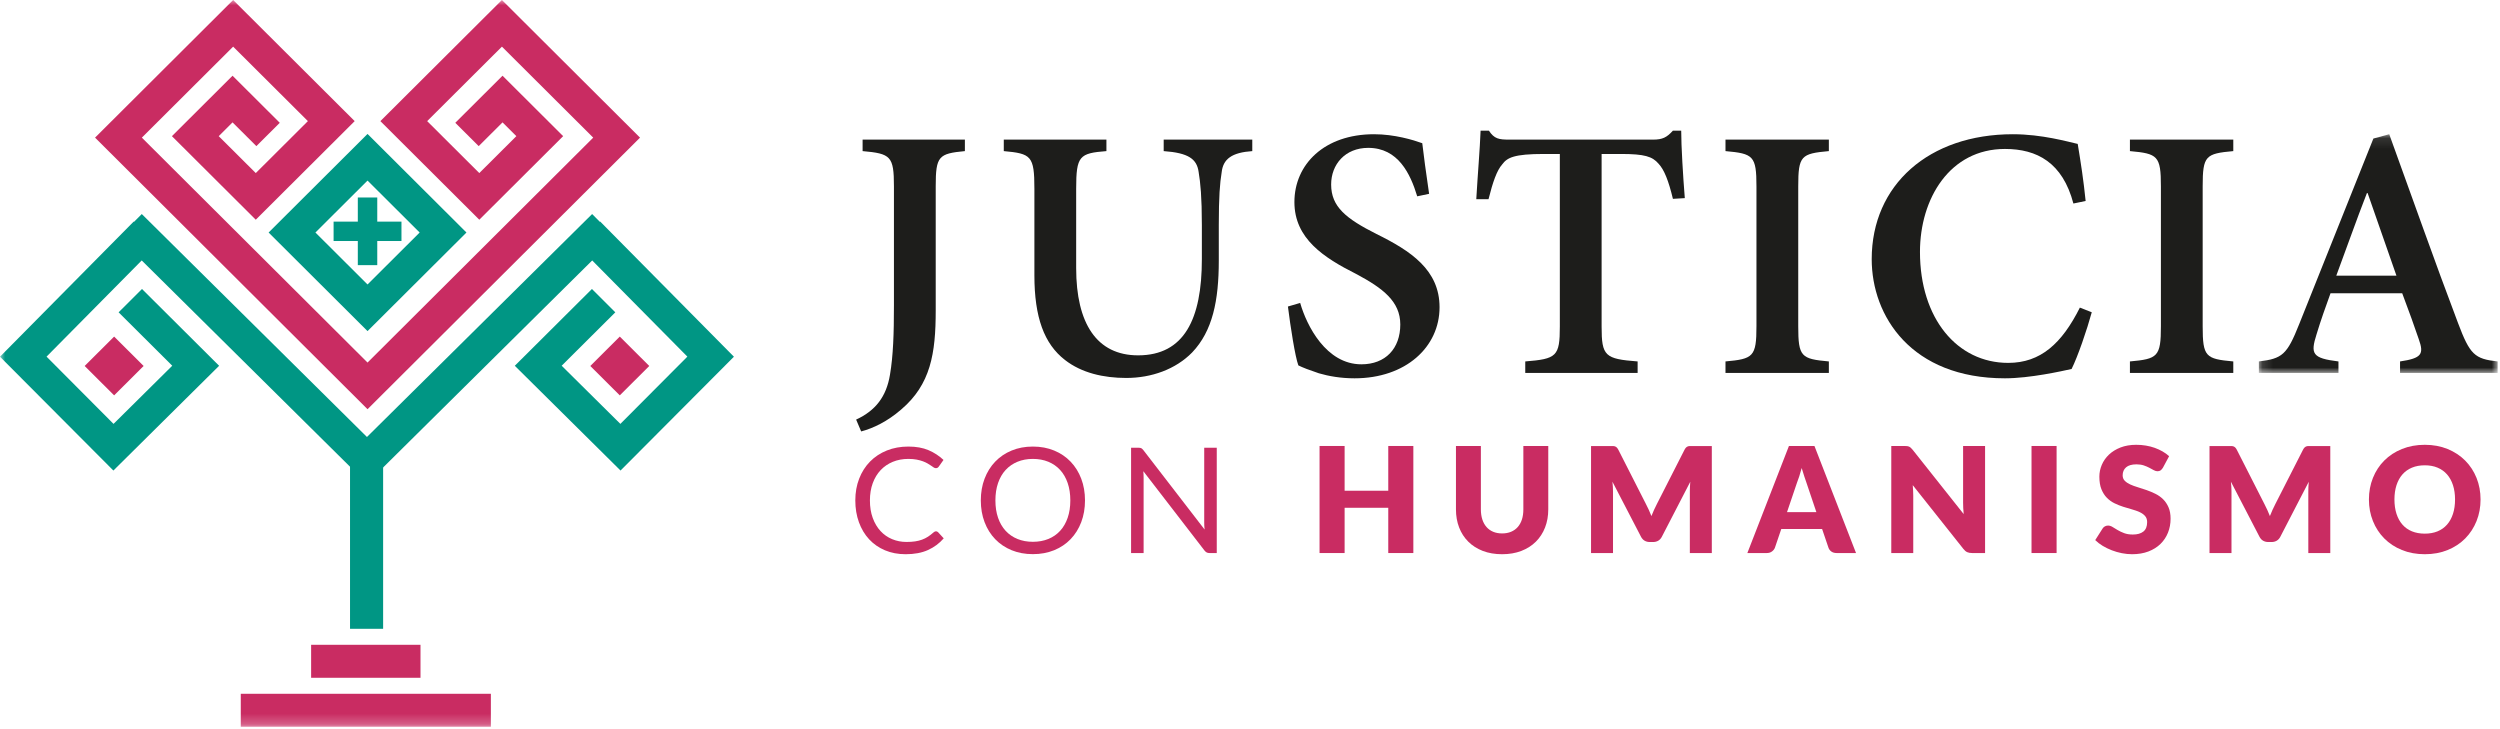
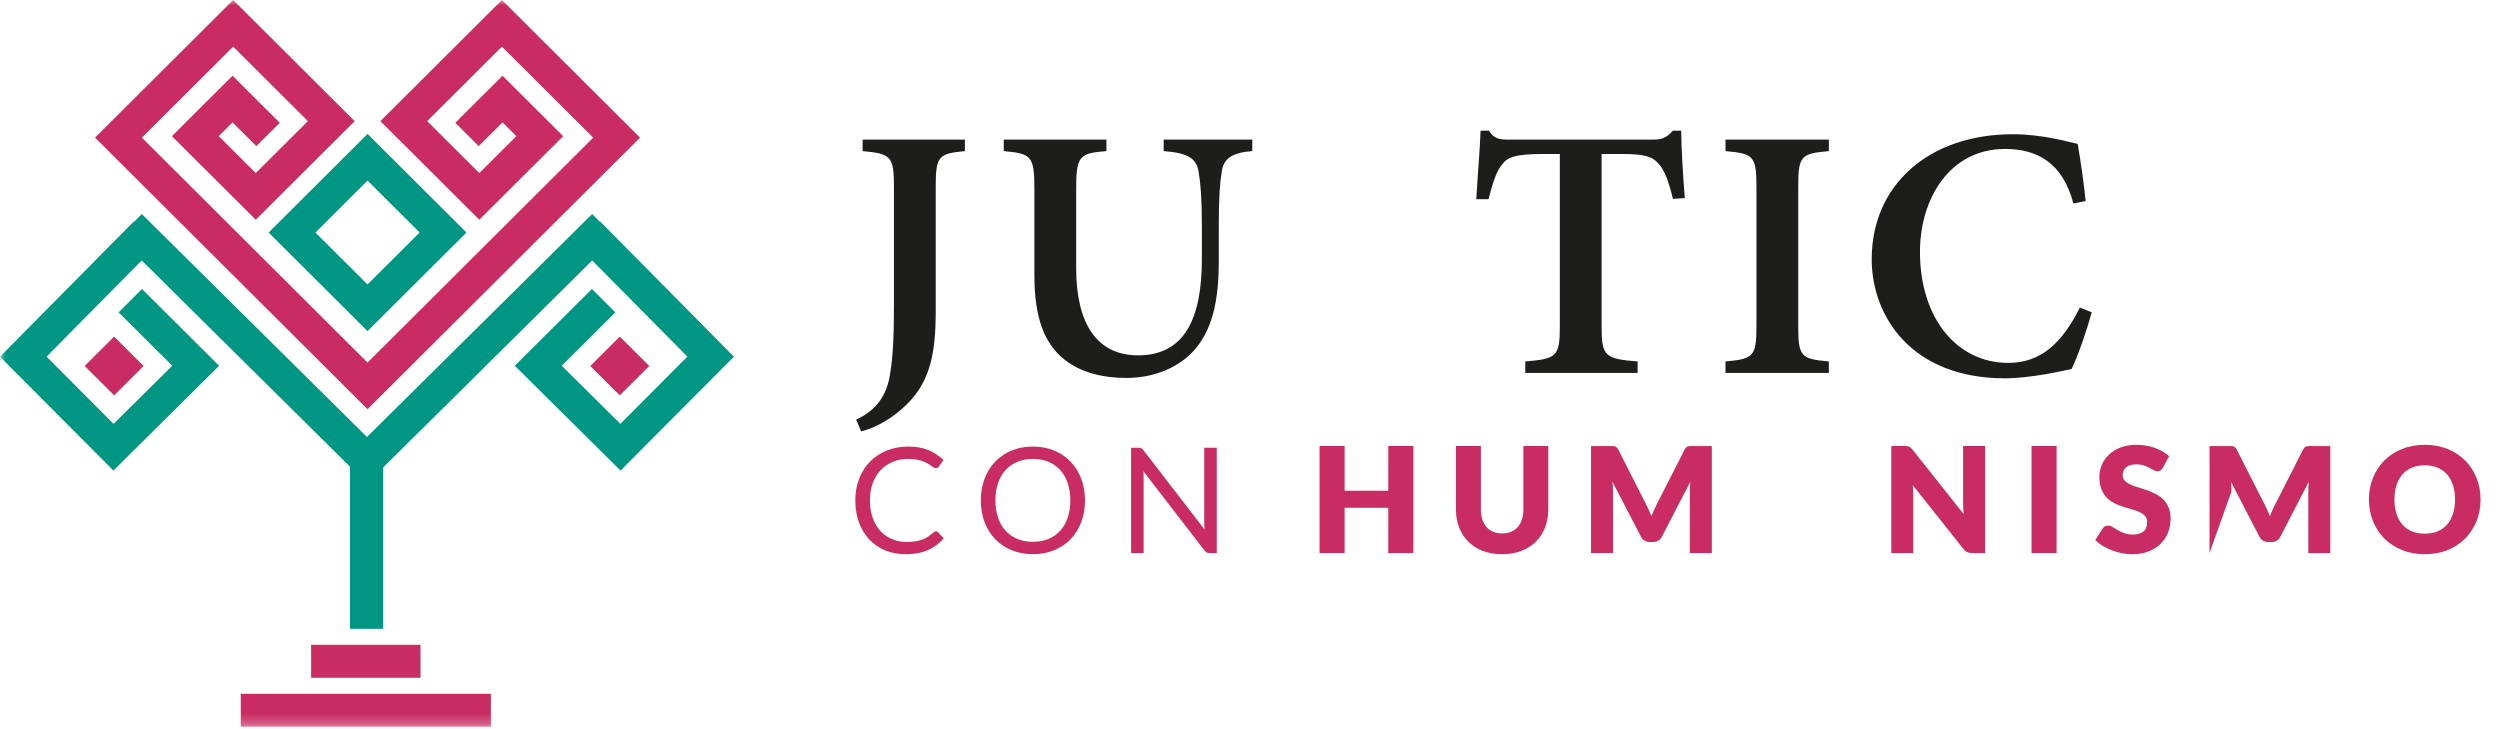
<svg xmlns="http://www.w3.org/2000/svg" xmlns:xlink="http://www.w3.org/1999/xlink" width="240px" height="70px" viewBox="0 0 240 70" version="1.1">
  <title>Logo-justicia-c-humanismo</title>
  <desc>Created with Sketch.</desc>
  <defs>
    <polygon id="path-1" points="0.145 0.102 23.068 0.102 23.068 23.017 0.145 23.017" />
    <polygon id="path-3" points="0 69.769 239.773 69.769 239.773 -2.84217094e-14 0 -2.84217094e-14" />
  </defs>
  <g id="Page-1" stroke="none" stroke-width="1" fill="none" fill-rule="evenodd">
    <g id="PAGINA-NUEVA-WEB-PODER-JUDICIAL-2025-" transform="translate(-761, -61)">
      <g id="HEADER" transform="translate(0, -2)">
        <g id="Logos-header" transform="translate(41, 49)">
          <g id="Logo-justicia-c-humanismo" transform="translate(720, 14)">
            <g id="Group-48">
              <path d="M92.629,14.506 C90.106,14.747 89.829,14.988 89.829,17.882 L89.829,29.805 C89.829,33.94 89.345,36.904 86.51,39.316 C85.196,40.453 83.848,41.108 82.672,41.418 L82.188,40.281 C84.055,39.419 85.092,38.076 85.438,35.973 C85.749,34.147 85.818,32.011 85.818,29.323 L85.818,17.882 C85.818,14.988 85.507,14.747 82.81,14.506 L82.81,13.403 L92.629,13.403 L92.629,14.506 Z" id="Fill-1" fill="#1D1D1B" />
              <path d="M120.219,14.506 C118.249,14.643 117.419,15.264 117.28,16.539 C117.108,17.573 117.004,18.916 117.004,21.604 L117.004,25.015 C117.004,28.84 116.416,31.77 114.445,33.837 C112.855,35.457 110.539,36.284 108.118,36.284 C105.94,36.284 103.831,35.801 102.241,34.561 C100.235,33.01 99.302,30.46 99.302,26.428 L99.302,18.124 C99.302,14.954 98.991,14.747 96.363,14.506 L96.363,13.403 L106.216,13.403 L106.216,14.506 C103.624,14.712 103.312,14.954 103.312,18.124 L103.312,25.739 C103.312,31.046 105.283,34.113 109.259,34.113 C113.685,34.113 115.379,30.632 115.379,24.878 L115.379,21.604 C115.379,18.916 115.241,17.538 115.068,16.504 C114.895,15.264 114.1,14.678 111.714,14.506 L111.714,13.403 L120.219,13.403 L120.219,14.506 Z" id="Fill-3" fill="#1D1D1B" />
-               <path d="M136.053,18.847 C135.396,16.676 134.221,14.195 131.351,14.195 C129.138,14.195 127.79,15.78 127.79,17.71 C127.79,19.847 129.208,20.984 132.146,22.466 C135.431,24.085 138.197,25.911 138.197,29.495 C138.197,33.32 134.947,36.318 130.037,36.318 C128.723,36.318 127.548,36.111 126.614,35.836 C125.681,35.525 125.058,35.284 124.643,35.078 C124.332,34.251 123.883,31.356 123.641,29.426 L124.817,29.082 C125.439,31.253 127.306,34.974 130.694,34.974 C133.011,34.974 134.428,33.458 134.428,31.149 C134.428,28.944 132.768,27.669 130.175,26.291 C127.098,24.74 124.263,22.914 124.263,19.399 C124.263,15.78 127.133,12.886 131.904,12.886 C133.875,12.886 135.673,13.437 136.538,13.748 C136.676,14.988 136.883,16.435 137.194,18.606 L136.053,18.847 Z" id="Fill-5" fill="#1D1D1B" />
              <path d="M160.6,19.089 C160.185,17.366 159.771,16.297 159.218,15.712 C158.63,15.022 157.869,14.781 155.622,14.781 L153.755,14.781 L153.755,31.356 C153.755,34.182 154.066,34.457 157.212,34.698 L157.212,35.801 L146.425,35.801 L146.425,34.698 C149.433,34.457 149.744,34.216 149.744,31.356 L149.744,14.781 L148.223,14.781 C145.353,14.781 144.696,15.126 144.212,15.781 C143.694,16.366 143.313,17.469 142.898,19.123 L141.723,19.123 C141.861,16.746 142.069,14.333 142.137,12.541 L142.933,12.541 C143.451,13.334 143.901,13.403 144.869,13.403 L158.699,13.403 C159.598,13.403 160.012,13.196 160.6,12.541 L161.396,12.541 C161.396,14.023 161.569,16.883 161.741,19.02 L160.6,19.089 Z" id="Fill-7" fill="#1D1D1B" />
              <path d="M165.647,35.801 L165.647,34.698 C168.31,34.457 168.62,34.251 168.62,31.322 L168.62,17.883 C168.62,14.953 168.31,14.747 165.647,14.506 L165.647,13.403 L175.57,13.403 L175.57,14.506 C172.908,14.747 172.631,14.953 172.631,17.883 L172.631,31.322 C172.631,34.251 172.908,34.457 175.57,34.698 L175.57,35.801 L165.647,35.801 Z" id="Fill-9" fill="#1D1D1B" />
              <path d="M200.809,29.978 C200.36,31.632 199.461,34.25 198.873,35.422 C197.939,35.629 194.862,36.318 192.476,36.318 C183.487,36.318 179.684,30.357 179.684,24.878 C179.684,17.745 185.182,12.886 193.237,12.886 C196.038,12.886 198.527,13.61 199.461,13.816 C199.772,15.712 200.014,17.262 200.221,19.295 L199.046,19.537 C198.008,15.608 195.554,14.299 192.476,14.299 C187.187,14.299 184.317,19.054 184.317,24.188 C184.317,30.563 187.878,34.837 192.788,34.837 C195.899,34.837 197.939,32.975 199.668,29.53 L200.809,29.978 Z" id="Fill-11" fill="#1D1D1B" />
-               <path d="M204.473,35.801 L204.473,34.698 C207.136,34.457 207.447,34.251 207.447,31.322 L207.447,17.883 C207.447,14.953 207.136,14.747 204.473,14.506 L204.473,13.403 L214.396,13.403 L214.396,14.506 C211.734,14.747 211.457,14.953 211.457,17.883 L211.457,31.322 C211.457,34.251 211.734,34.457 214.396,34.698 L214.396,35.801 L204.473,35.801 Z" id="Fill-13" fill="#1D1D1B" />
              <g id="Group-17" transform="translate(216.706, 12.784)">
                <mask id="mask-2" fill="white">
                  <use xlink:href="#path-1" />
                </mask>
                <g id="Clip-16" />
-                 <path d="M10.586,5.753 L10.517,5.753 C9.48,8.407 8.546,11.094 7.578,13.679 L13.352,13.679 L10.586,5.753 Z M13.698,23.017 L13.698,21.915 C15.772,21.604 16.015,21.225 15.496,19.778 C15.116,18.641 14.528,17.021 13.905,15.367 L7.025,15.367 C6.576,16.608 6.092,17.952 5.677,19.33 C5.089,21.191 5.262,21.604 7.786,21.915 L7.786,23.017 L0.145,23.017 L0.145,21.915 C2.392,21.639 2.842,21.294 4.017,18.331 L11.139,0.516 L12.661,0.102 C14.839,6.098 17.017,12.301 19.264,18.227 C20.406,21.26 20.855,21.673 23.068,21.915 L23.068,23.017 L13.698,23.017 Z" id="Fill-15" fill="#1D1D1B" mask="url(#mask-2)" />
              </g>
              <path d="M89.854,51.004 C89.93,51.004 89.998,51.035 90.06,51.096 L90.597,51.681 C90.182,52.161 89.678,52.535 89.086,52.803 C88.494,53.071 87.78,53.205 86.945,53.205 C86.213,53.205 85.551,53.079 84.956,52.828 C84.362,52.576 83.854,52.224 83.434,51.77 C83.014,51.316 82.689,50.771 82.457,50.136 C82.226,49.501 82.11,48.803 82.11,48.041 C82.11,47.279 82.234,46.581 82.482,45.946 C82.73,45.311 83.078,44.765 83.526,44.309 C83.974,43.853 84.511,43.499 85.137,43.247 C85.762,42.996 86.452,42.87 87.207,42.87 C87.952,42.87 88.595,42.985 89.136,43.216 C89.676,43.446 90.156,43.759 90.576,44.154 L90.13,44.782 C90.097,44.829 90.06,44.868 90.017,44.898 C89.975,44.929 89.913,44.944 89.833,44.944 C89.772,44.944 89.707,44.922 89.638,44.877 C89.57,44.832 89.488,44.777 89.394,44.711 C89.3,44.645 89.189,44.575 89.061,44.5 C88.934,44.424 88.783,44.354 88.608,44.288 C88.434,44.222 88.231,44.167 88,44.122 C87.768,44.078 87.502,44.055 87.2,44.055 C86.657,44.055 86.16,44.148 85.71,44.334 C85.259,44.52 84.871,44.784 84.545,45.128 C84.22,45.471 83.966,45.89 83.784,46.383 C83.603,46.877 83.512,47.43 83.512,48.041 C83.512,48.672 83.603,49.233 83.784,49.727 C83.966,50.221 84.214,50.639 84.528,50.979 C84.842,51.32 85.213,51.58 85.643,51.759 C86.072,51.938 86.535,52.027 87.03,52.027 C87.332,52.027 87.603,52.009 87.844,51.974 C88.085,51.939 88.308,51.883 88.513,51.808 C88.718,51.733 88.909,51.638 89.086,51.523 C89.263,51.408 89.441,51.27 89.621,51.11 C89.701,51.039 89.779,51.004 89.854,51.004" id="Fill-18" fill="#C92C62" />
              <path d="M102.751,48.041 C102.751,47.42 102.666,46.863 102.496,46.369 C102.326,45.875 102.086,45.458 101.774,45.117 C101.463,44.776 101.085,44.514 100.642,44.33 C100.198,44.147 99.702,44.055 99.155,44.055 C98.613,44.055 98.119,44.147 97.676,44.33 C97.232,44.514 96.854,44.776 96.54,45.117 C96.226,45.458 95.984,45.875 95.814,46.369 C95.644,46.863 95.559,47.42 95.559,48.041 C95.559,48.662 95.644,49.218 95.814,49.709 C95.984,50.201 96.226,50.617 96.54,50.958 C96.854,51.299 97.232,51.56 97.676,51.741 C98.119,51.922 98.613,52.013 99.155,52.013 C99.702,52.013 100.198,51.922 100.642,51.741 C101.085,51.56 101.463,51.299 101.774,50.958 C102.086,50.617 102.326,50.201 102.496,49.709 C102.666,49.218 102.751,48.662 102.751,48.041 M104.16,48.041 C104.16,48.798 104.039,49.493 103.799,50.126 C103.558,50.758 103.218,51.303 102.779,51.759 C102.34,52.215 101.813,52.569 101.198,52.821 C100.582,53.072 99.901,53.198 99.155,53.198 C98.41,53.198 97.73,53.072 97.117,52.821 C96.503,52.569 95.977,52.215 95.538,51.759 C95.099,51.303 94.76,50.758 94.519,50.126 C94.278,49.493 94.158,48.798 94.158,48.041 C94.158,47.284 94.278,46.589 94.519,45.956 C94.76,45.324 95.099,44.778 95.538,44.32 C95.977,43.861 96.503,43.505 97.117,43.251 C97.73,42.997 98.41,42.87 99.155,42.87 C99.901,42.87 100.582,42.997 101.198,43.251 C101.813,43.505 102.34,43.861 102.779,44.32 C103.218,44.778 103.558,45.324 103.799,45.956 C104.039,46.589 104.16,47.284 104.16,48.041" id="Fill-20" fill="#C92C62" />
              <path d="M109.564,43.029 C109.623,43.059 109.69,43.122 109.766,43.216 L115.641,50.835 C115.627,50.713 115.617,50.594 115.612,50.479 C115.608,50.363 115.605,50.252 115.605,50.143 L115.605,42.983 L116.809,42.983 L116.809,53.092 L116.115,53.092 C116.006,53.092 115.916,53.074 115.843,53.036 C115.77,52.998 115.698,52.935 115.627,52.845 L109.759,45.233 C109.768,45.351 109.775,45.466 109.78,45.579 C109.785,45.692 109.787,45.795 109.787,45.89 L109.787,53.092 L108.584,53.092 L108.584,42.983 L109.292,42.983 C109.414,42.983 109.505,42.998 109.564,43.029" id="Fill-22" fill="#C92C62" />
              <polygon id="Fill-24" fill="#C92C62" points="135.681 53.092 133.274 53.092 133.274 48.747 129.083 48.747 129.083 53.092 126.677 53.092 126.677 42.814 129.083 42.814 129.083 47.11 133.274 47.11 133.274 42.814 135.681 42.814" />
              <path d="M144.203,51.209 C144.524,51.209 144.81,51.156 145.063,51.05 C145.315,50.944 145.529,50.793 145.703,50.595 C145.878,50.398 146.011,50.157 146.104,49.872 C146.196,49.587 146.242,49.264 146.242,48.902 L146.242,42.814 L148.634,42.814 L148.634,48.902 C148.634,49.532 148.531,50.111 148.326,50.637 C148.121,51.164 147.827,51.618 147.445,51.999 C147.063,52.38 146.598,52.676 146.05,52.888 C145.503,53.099 144.887,53.205 144.203,53.205 C143.514,53.205 142.896,53.099 142.348,52.888 C141.801,52.676 141.336,52.38 140.954,51.999 C140.572,51.618 140.279,51.164 140.076,50.637 C139.873,50.111 139.772,49.532 139.772,48.902 L139.772,42.814 L142.164,42.814 L142.164,48.895 C142.164,49.257 142.21,49.58 142.302,49.865 C142.394,50.15 142.528,50.392 142.702,50.591 C142.877,50.791 143.091,50.944 143.343,51.05 C143.595,51.156 143.882,51.209 144.203,51.209" id="Fill-26" fill="#C92C62" />
              <path d="M158.286,48.951 C158.373,49.144 158.456,49.341 158.537,49.544 C158.617,49.337 158.702,49.135 158.792,48.94 C158.881,48.745 158.973,48.555 159.068,48.372 L161.715,43.174 C161.762,43.084 161.811,43.015 161.86,42.965 C161.91,42.916 161.965,42.88 162.027,42.856 C162.088,42.833 162.158,42.821 162.235,42.821 L162.508,42.821 L164.334,42.821 L164.334,53.092 L162.225,53.092 L162.225,47.181 C162.225,46.894 162.239,46.583 162.267,46.249 L159.535,51.533 C159.45,51.698 159.336,51.822 159.192,51.907 C159.048,51.992 158.884,52.034 158.7,52.034 L158.374,52.034 C158.19,52.034 158.026,51.992 157.882,51.907 C157.738,51.822 157.624,51.698 157.539,51.533 L154.792,46.242 C154.811,46.407 154.825,46.57 154.835,46.732 C154.844,46.895 154.849,47.044 154.849,47.181 L154.849,53.092 L152.74,53.092 L152.74,42.821 L154.566,42.821 L154.838,42.821 C154.916,42.821 154.986,42.833 155.047,42.856 C155.109,42.88 155.164,42.916 155.214,42.965 C155.263,43.015 155.311,43.084 155.359,43.174 L158.013,48.393 C158.107,48.572 158.198,48.758 158.286,48.951" id="Fill-28" fill="#C92C62" />
-               <path d="M171.554,49.163 L174.371,49.163 L173.422,46.348 C173.361,46.169 173.289,45.959 173.207,45.717 C173.124,45.474 173.043,45.212 172.962,44.93 C172.887,45.217 172.809,45.483 172.729,45.727 C172.649,45.972 172.573,46.183 172.503,46.362 L171.554,49.163 Z M178.179,53.092 L176.325,53.092 C176.117,53.092 175.946,53.044 175.811,52.948 C175.677,52.851 175.584,52.728 175.532,52.577 L174.923,50.786 L171.002,50.786 L170.393,52.577 C170.346,52.709 170.254,52.828 170.117,52.934 C169.98,53.04 169.812,53.092 169.614,53.092 L167.746,53.092 L171.738,42.814 L174.187,42.814 L178.179,53.092 Z" id="Fill-30" fill="#C92C62" />
              <path d="M183.085,42.828 C183.156,42.837 183.219,42.855 183.276,42.88 C183.333,42.906 183.387,42.943 183.438,42.99 C183.49,43.037 183.55,43.101 183.616,43.18 L188.514,49.353 C188.495,49.156 188.481,48.964 188.471,48.778 C188.462,48.593 188.457,48.417 188.457,48.253 L188.457,42.814 L190.567,42.814 L190.567,53.092 L189.321,53.092 C189.137,53.092 188.981,53.064 188.854,53.008 C188.726,52.951 188.603,52.848 188.485,52.697 L183.623,46.574 C183.637,46.753 183.649,46.928 183.658,47.099 C183.667,47.271 183.672,47.432 183.672,47.583 L183.672,53.092 L181.563,53.092 L181.563,42.814 L182.823,42.814 C182.927,42.814 183.014,42.818 183.085,42.828" id="Fill-32" fill="#C92C62" />
              <mask id="mask-4" fill="white">
                <use xlink:href="#path-3" />
              </mask>
              <g id="Clip-35" />
              <polygon id="Fill-34" fill="#C92C62" mask="url(#mask-4)" points="195.026 53.092 197.433 53.092 197.433 42.814 195.026 42.814" />
              <path d="M207.64,44.902 C207.569,45.015 207.495,45.099 207.417,45.156 C207.339,45.212 207.239,45.24 207.116,45.24 C207.007,45.24 206.891,45.206 206.766,45.138 C206.64,45.07 206.499,44.994 206.341,44.909 C206.183,44.824 206.002,44.748 205.8,44.679 C205.596,44.612 205.365,44.577 205.106,44.577 C204.658,44.577 204.324,44.672 204.104,44.863 C203.885,45.053 203.775,45.311 203.775,45.635 C203.775,45.842 203.841,46.014 203.973,46.15 C204.105,46.287 204.279,46.404 204.493,46.503 C204.708,46.602 204.954,46.693 205.23,46.775 C205.506,46.857 205.788,46.949 206.076,47.05 C206.363,47.151 206.645,47.27 206.921,47.406 C207.198,47.543 207.443,47.717 207.658,47.928 C207.872,48.14 208.046,48.398 208.178,48.701 C208.31,49.004 208.376,49.37 208.376,49.798 C208.376,50.273 208.294,50.717 208.128,51.131 C207.963,51.545 207.724,51.906 207.41,52.214 C207.096,52.522 206.709,52.764 206.249,52.941 C205.789,53.117 205.266,53.205 204.681,53.205 C204.36,53.205 204.034,53.172 203.701,53.107 C203.368,53.041 203.046,52.948 202.735,52.828 C202.423,52.708 202.13,52.565 201.857,52.401 C201.583,52.236 201.345,52.053 201.142,51.851 L201.85,50.736 C201.901,50.651 201.975,50.583 202.069,50.531 C202.163,50.48 202.265,50.454 202.374,50.454 C202.515,50.454 202.658,50.499 202.802,50.588 C202.946,50.677 203.108,50.776 203.29,50.884 C203.472,50.992 203.681,51.091 203.917,51.181 C204.152,51.27 204.431,51.315 204.752,51.315 C205.186,51.315 205.523,51.219 205.764,51.029 C206.005,50.838 206.125,50.536 206.125,50.122 C206.125,49.882 206.059,49.687 205.927,49.537 C205.795,49.386 205.621,49.262 205.406,49.163 C205.192,49.064 204.948,48.977 204.674,48.902 C204.4,48.827 204.119,48.743 203.832,48.651 C203.544,48.56 203.263,48.447 202.989,48.313 C202.716,48.179 202.471,48.002 202.257,47.784 C202.042,47.565 201.869,47.292 201.736,46.965 C201.604,46.638 201.538,46.235 201.538,45.755 C201.538,45.37 201.616,44.994 201.772,44.627 C201.928,44.26 202.156,43.933 202.458,43.646 C202.76,43.359 203.131,43.13 203.57,42.958 C204.008,42.787 204.511,42.701 205.078,42.701 C205.393,42.701 205.702,42.725 206.001,42.775 C206.301,42.824 206.585,42.897 206.854,42.993 C207.123,43.09 207.374,43.205 207.608,43.339 C207.842,43.473 208.05,43.625 208.235,43.794 L207.64,44.902 Z" id="Fill-36" fill="#C92C62" mask="url(#mask-4)" />
-               <path d="M217.659,48.951 C217.747,49.144 217.83,49.341 217.911,49.544 C217.991,49.337 218.076,49.135 218.165,48.94 C218.255,48.745 218.347,48.555 218.441,48.372 L221.089,43.174 C221.136,43.084 221.184,43.015 221.234,42.965 C221.284,42.916 221.339,42.88 221.4,42.856 C221.461,42.833 221.531,42.821 221.609,42.821 L221.881,42.821 L223.708,42.821 L223.708,53.092 L221.598,53.092 L221.598,47.181 C221.598,46.894 221.613,46.583 221.641,46.249 L218.909,51.533 C218.824,51.698 218.709,51.822 218.565,51.907 C218.421,51.992 218.257,52.034 218.073,52.034 L217.748,52.034 C217.564,52.034 217.4,51.992 217.256,51.907 C217.112,51.822 216.997,51.698 216.912,51.533 L214.166,46.242 C214.185,46.407 214.199,46.57 214.209,46.732 C214.218,46.895 214.223,47.044 214.223,47.181 L214.223,53.092 L212.113,53.092 L212.113,42.821 L213.94,42.821 L214.212,42.821 C214.29,42.821 214.36,42.833 214.421,42.856 C214.482,42.88 214.538,42.916 214.587,42.965 C214.637,43.015 214.685,43.084 214.732,43.174 L217.387,48.393 C217.481,48.572 217.572,48.758 217.659,48.951" id="Fill-37" fill="#C92C62" mask="url(#mask-4)" />
+               <path d="M217.659,48.951 C217.747,49.144 217.83,49.341 217.911,49.544 C217.991,49.337 218.076,49.135 218.165,48.94 C218.255,48.745 218.347,48.555 218.441,48.372 L221.089,43.174 C221.136,43.084 221.184,43.015 221.234,42.965 C221.284,42.916 221.339,42.88 221.4,42.856 C221.461,42.833 221.531,42.821 221.609,42.821 L221.881,42.821 L223.708,42.821 L223.708,53.092 L221.598,53.092 L221.598,47.181 C221.598,46.894 221.613,46.583 221.641,46.249 L218.909,51.533 C218.824,51.698 218.709,51.822 218.565,51.907 C218.421,51.992 218.257,52.034 218.073,52.034 L217.748,52.034 C217.564,52.034 217.4,51.992 217.256,51.907 C217.112,51.822 216.997,51.698 216.912,51.533 L214.166,46.242 C214.185,46.407 214.199,46.57 214.209,46.732 C214.218,46.895 214.223,47.044 214.223,47.181 L212.113,53.092 L212.113,42.821 L213.94,42.821 L214.212,42.821 C214.29,42.821 214.36,42.833 214.421,42.856 C214.482,42.88 214.538,42.916 214.587,42.965 C214.637,43.015 214.685,43.084 214.732,43.174 L217.387,48.393 C217.481,48.572 217.572,48.758 217.659,48.951" id="Fill-37" fill="#C92C62" mask="url(#mask-4)" />
              <path d="M235.684,47.949 C235.684,47.441 235.618,46.984 235.486,46.577 C235.354,46.171 235.164,45.826 234.916,45.544 C234.669,45.262 234.365,45.045 234.007,44.895 C233.648,44.744 233.24,44.669 232.782,44.669 C232.319,44.669 231.908,44.744 231.547,44.895 C231.186,45.045 230.882,45.262 230.634,45.544 C230.386,45.826 230.196,46.171 230.064,46.577 C229.932,46.984 229.866,47.441 229.866,47.949 C229.866,48.462 229.932,48.922 230.064,49.329 C230.196,49.736 230.386,50.08 230.634,50.362 C230.882,50.644 231.186,50.86 231.547,51.008 C231.908,51.156 232.319,51.23 232.782,51.23 C233.24,51.23 233.648,51.156 234.007,51.008 C234.365,50.86 234.669,50.644 234.916,50.362 C235.164,50.08 235.354,49.736 235.486,49.329 C235.618,48.922 235.684,48.462 235.684,47.949 M238.133,47.949 C238.133,48.693 238.005,49.384 237.748,50.023 C237.49,50.663 237.128,51.219 236.661,51.692 C236.194,52.165 235.631,52.535 234.973,52.803 C234.315,53.071 233.584,53.205 232.782,53.205 C231.98,53.205 231.249,53.071 230.588,52.803 C229.927,52.535 229.362,52.165 228.892,51.692 C228.423,51.219 228.059,50.663 227.803,50.023 C227.545,49.384 227.417,48.693 227.417,47.949 C227.417,47.206 227.545,46.515 227.803,45.875 C228.059,45.236 228.423,44.681 228.892,44.211 C229.362,43.74 229.927,43.371 230.588,43.103 C231.249,42.835 231.98,42.701 232.782,42.701 C233.584,42.701 234.315,42.836 234.973,43.106 C235.631,43.377 236.194,43.747 236.661,44.218 C237.128,44.688 237.49,45.243 237.748,45.882 C238.005,46.522 238.133,47.211 238.133,47.949" id="Fill-38" fill="#C92C62" mask="url(#mask-4)" />
              <path d="M30.28,22.322 L35.283,27.309 L40.287,22.322 L35.283,17.335 L30.28,22.322 Z M35.283,31.787 L25.787,22.322 L35.283,12.858 L44.78,22.322 L35.283,31.787 Z" id="Fill-39" fill="#009684" mask="url(#mask-4)" />
-               <polygon id="Fill-40" fill="#009684" mask="url(#mask-4)" points="36.217 21.276 36.217 18.959 35.283 18.959 34.35 18.959 34.35 21.276 32.025 21.276 32.025 23.137 34.35 23.137 34.35 25.454 36.217 25.454 36.217 23.137 38.541 23.137 38.541 21.276" />
              <polygon id="Fill-41" fill="#C92C62" mask="url(#mask-4)" points="35.283 39.284 9.125 13.213 22.382 -0 34.05 11.628 24.554 21.093 16.504 13.071 22.324 7.27 26.858 11.789 24.611 14.028 22.324 11.748 20.997 13.071 24.554 16.615 29.557 11.628 22.382 4.478 13.618 13.213 35.283 34.806 56.949 13.213 48.184 4.478 41.009 11.628 46.013 16.615 49.57 13.071 48.243 11.748 45.955 14.028 43.708 11.789 48.243 7.27 54.063 13.071 46.013 21.093 36.516 11.628 48.184 -0 61.442 13.213" />
              <polygon id="Fill-42" fill="#009684" mask="url(#mask-4)" points="33.603 60.365 36.78 60.365 36.78 44.362 33.603 44.362" />
              <polygon id="Fill-43" fill="#C92C62" mask="url(#mask-4)" points="23.114 69.769 47.124 69.769 47.124 66.603 23.114 66.603" />
              <polygon id="Fill-44" fill="#C92C62" mask="url(#mask-4)" points="29.868 65.067 40.368 65.067 40.368 61.9 29.868 61.9" />
              <polygon id="Fill-45" fill="#C92C62" mask="url(#mask-4)" points="62.33 35.134 59.499 37.955 56.668 35.134 59.499 32.312" />
              <polygon id="Fill-46" fill="#009684" mask="url(#mask-4)" points="57.62 21.27 57.591 21.298 56.844 20.548 35.228 41.951 13.611 20.548 12.864 21.298 12.835 21.27 -3.52941176e-05 34.245 10.885 45.172 21.036 35.115 13.631 27.743 11.386 29.983 16.536 35.11 10.899 40.693 4.469 34.237 13.604 25.003 34.464 45.658 35.228 44.891 35.991 45.658 56.852 25.003 65.987 34.237 59.556 40.693 53.92 35.11 59.07 29.983 56.825 27.743 49.42 35.115 59.571 45.172 70.456 34.245" />
              <polygon id="Fill-47" fill="#C92C62" mask="url(#mask-4)" points="8.126 35.134 10.957 37.955 13.788 35.134 10.957 32.312" />
            </g>
          </g>
        </g>
      </g>
    </g>
  </g>
</svg>